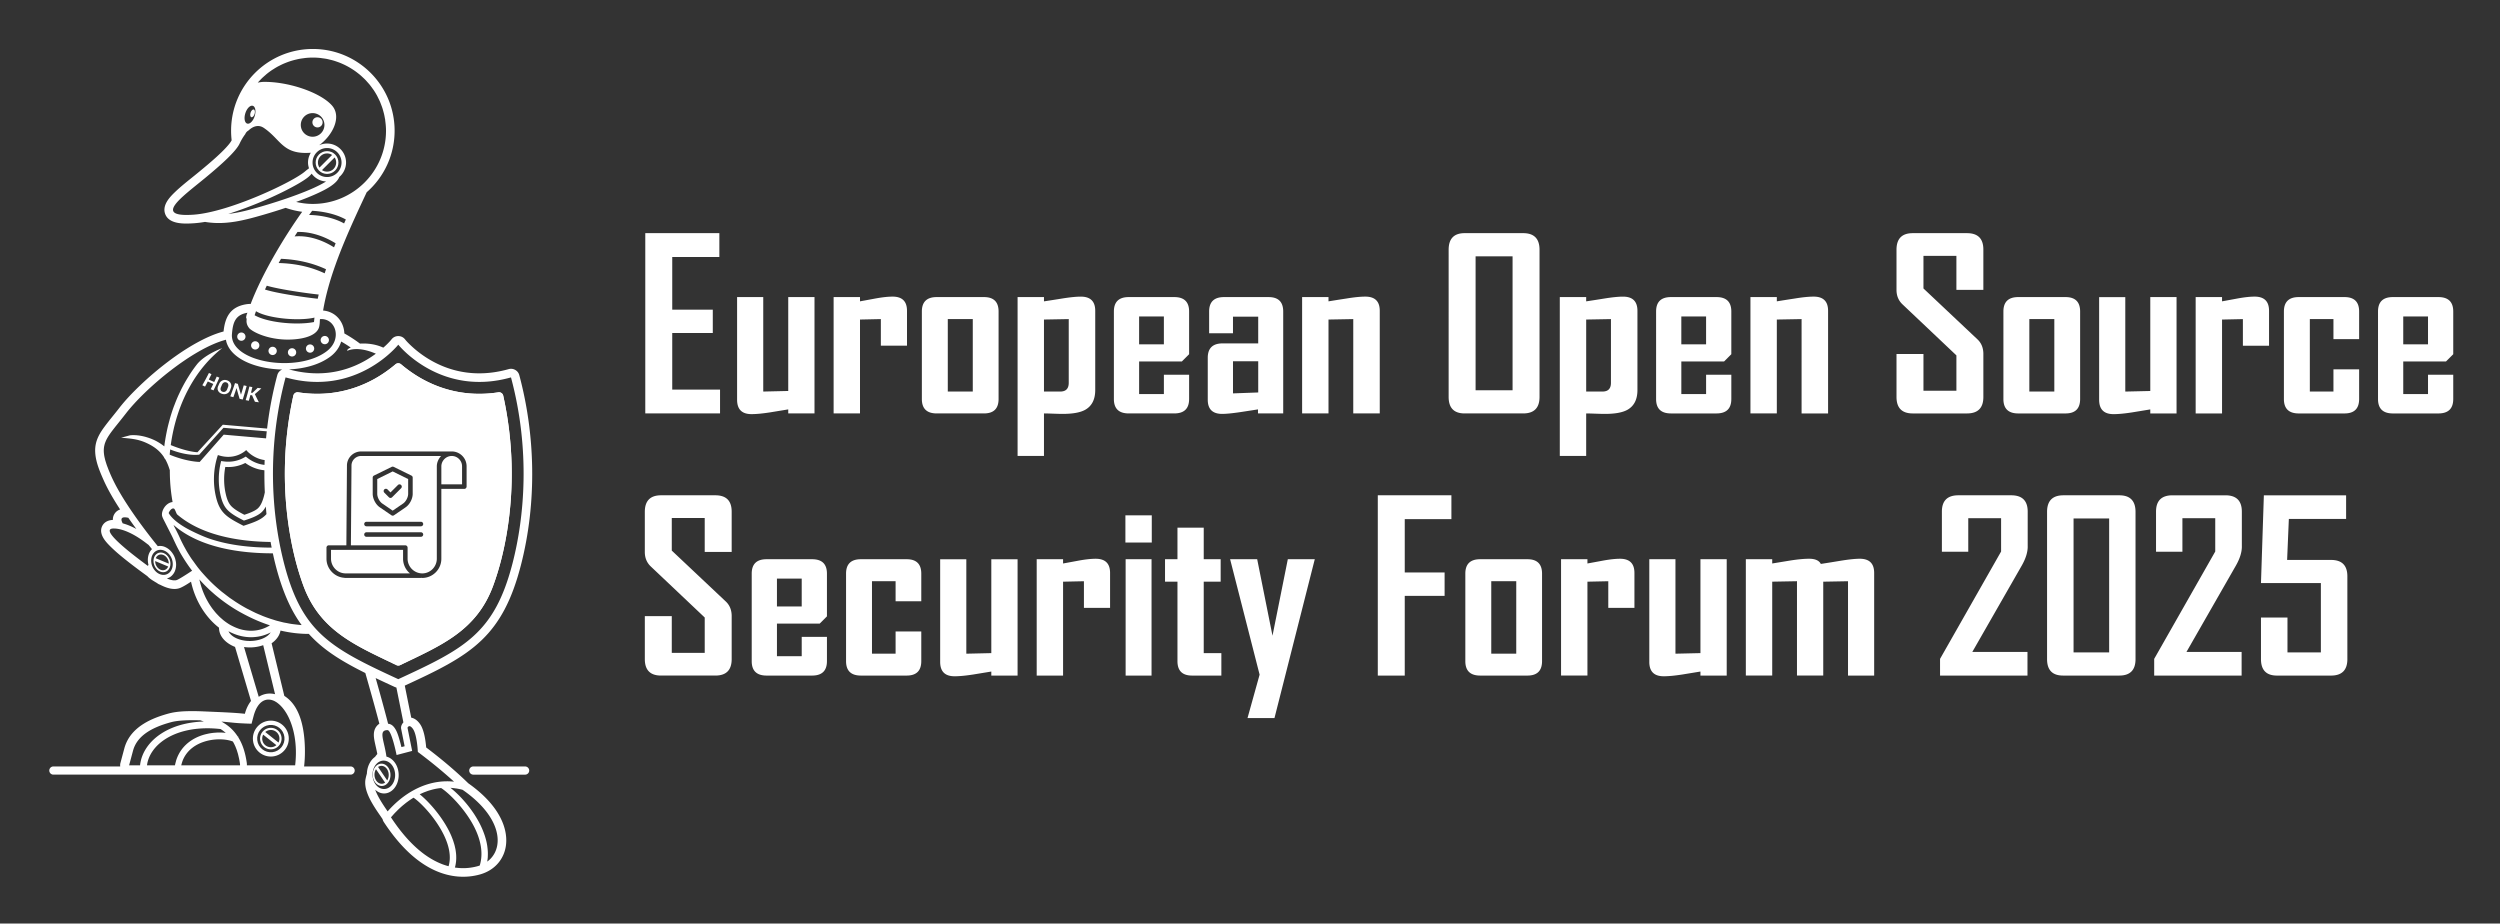
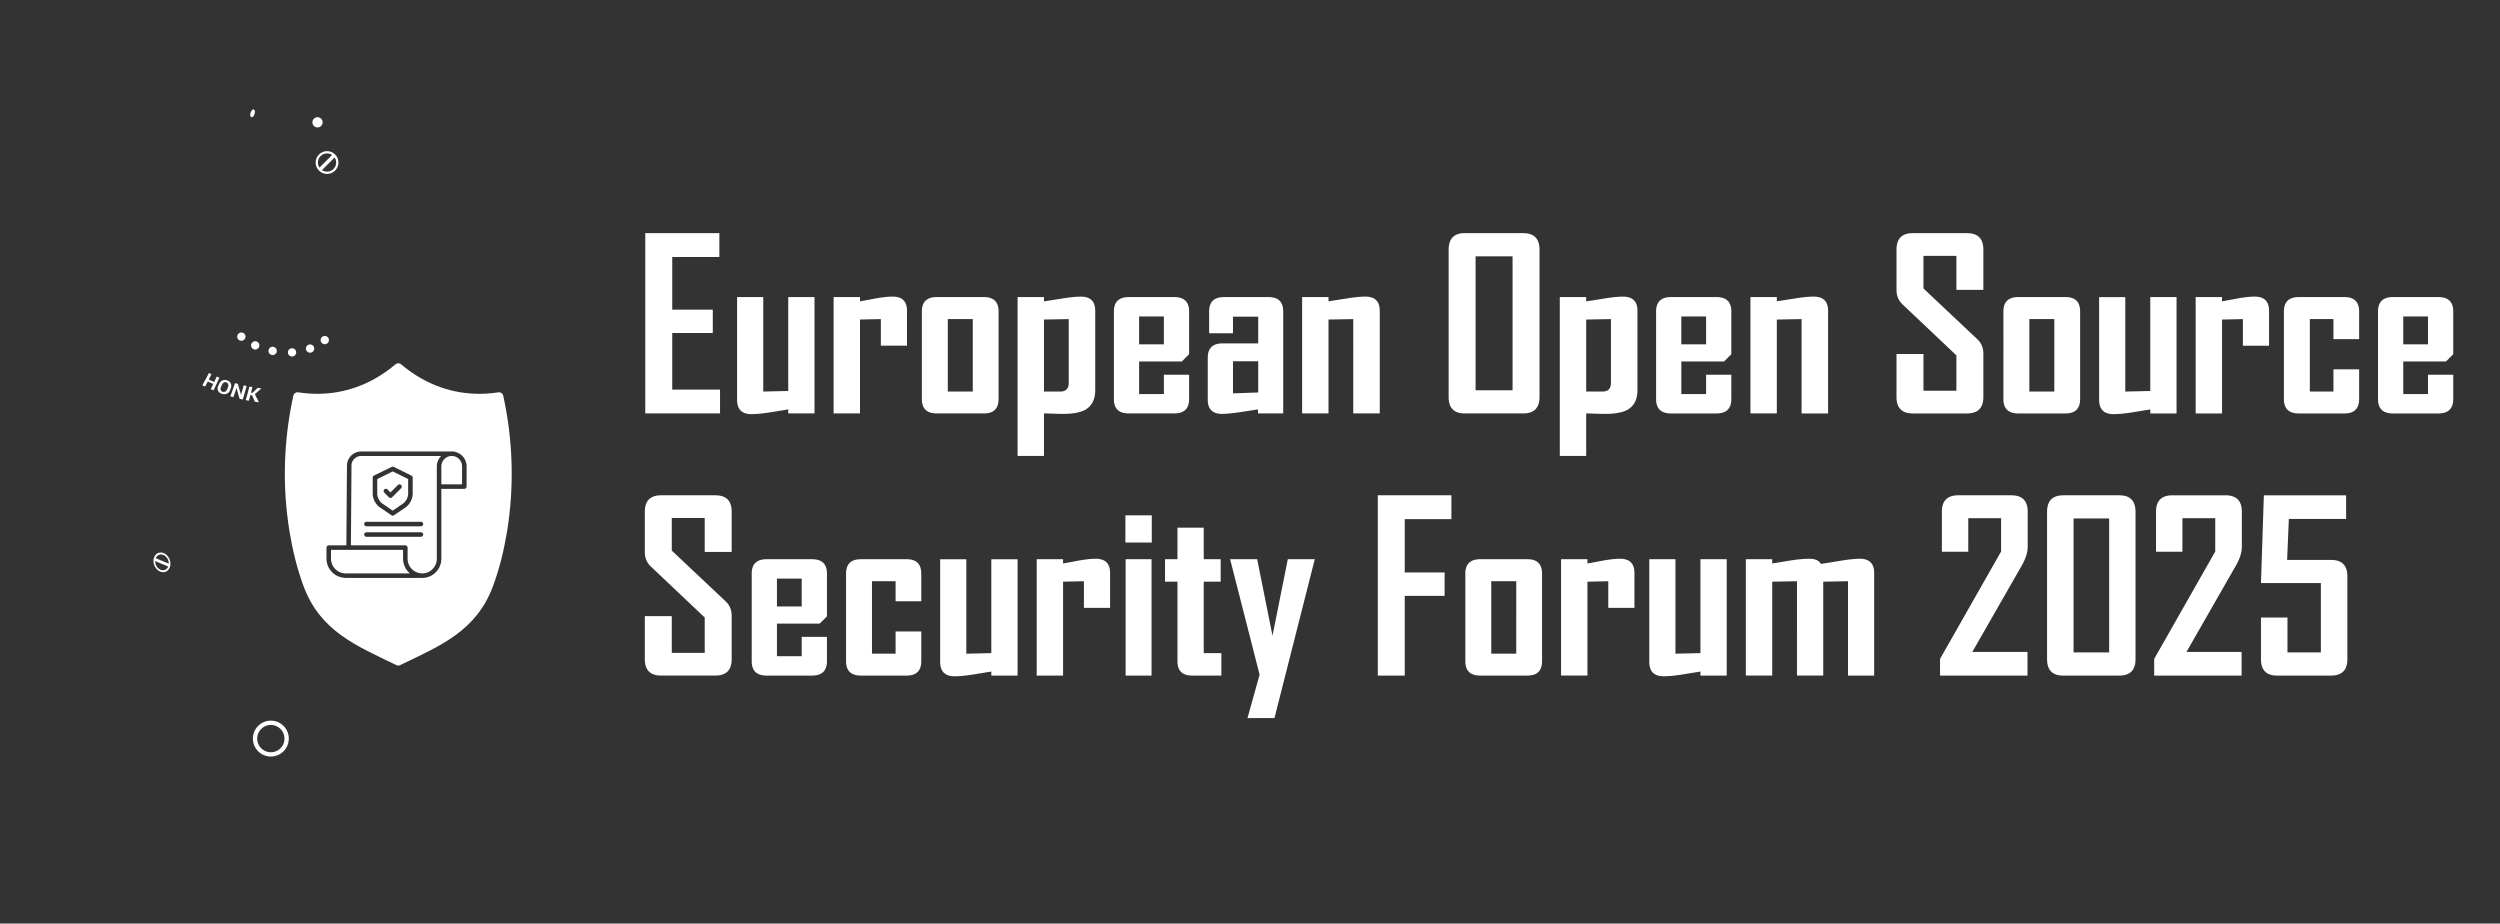
<svg xmlns="http://www.w3.org/2000/svg" role="img" viewBox="-7.48 45.52 414.70 153.20">
  <rect x="-7.48" y="45.52" width="414.70" height="153.20" fill="#333333" stroke="none" />
  <title>openssf_ossf_eu25_white.svg</title>
  <g fill="#fff">
-     <path d="M78.661 107.754c-.101-.379-.331-.676-.672-.87-.085-.048-.172-.087-.261-.117-.267-.089-.549-.095-.831-.016-3.806 1.073-7.601.936-11.156-.585-.508-.217-1.011-.463-1.508-.737-1.22-.673-2.366-1.496-3.39-2.44-.396-.365-.803-.757-1.139-1.18-.208-.262-.481-.434-.793-.504-.104-.023-.212-.035-.324-.035-.446 0-.839.19-1.116.539-.335.422-.742.815-1.139 1.18-.075.069-.155.133-.232.201-1.17-.554-2.582-.753-3.865-.67-.825-.62-1.691-1.186-2.594-1.688-.043-1.047-.461-2.057-1.227-2.787-.632-.601-1.441-.946-2.298-1.011.422-2.519 1.142-5.002 1.99-7.407.95-2.694 2.076-5.329 3.254-7.93.65-1.435 1.319-2.862 1.99-4.288 2.946-2.582 4.628-6.28 4.628-10.203 0-7.49-6.072-13.562-13.562-13.562s-13.562 6.072-13.562 13.562a13.691 13.691 0 0 0 .092 1.585c-.212.413-.616.869-.922 1.202-.502.545-1.046 1.062-1.594 1.561-.93.847-1.893 1.65-2.863 2.449-.253.208-.507.415-.762.621-1.131.917-2.287 1.814-3.333 2.83-.725.704-1.581 1.633-1.67 2.687-.024.278.008.552.097.816.611 1.821 3.252 1.701 4.785 1.598.62-.042 1.237-.122 1.849-.227a7.098 7.098 0 0 0 .207.035c3.287.501 6.326-.305 9.458-1.212 1.242-.359 2.477-.743 3.704-1.154.889.314 1.809.533 2.743.655-1.58 2.221-3.061 4.535-4.425 6.892-.835 1.443-1.63 2.912-2.365 4.408-.64 1.304-1.239 2.636-1.757 3.994-.251-.019-.514.007-.751.047-2.626.434-3.492 2.115-3.74 4.513-1.521.401-3.022 1.093-4.392 1.845-1.662.912-3.256 1.984-4.77 3.125-1.642 1.237-3.222 2.58-4.707 4-1.22 1.167-2.435 2.431-3.47 3.767-.789 1.02-1.627 2.001-2.395 3.037-.62.836-1.172 1.711-1.423 2.733-.501 2.046.411 4.242 1.23 6.084.754 1.696 1.714 3.311 2.724 4.867l.043.066c-.377.128-.701.363-.931.724-.201.315-.284.659-.273 1.012-.728.03-1.409.312-1.759.997-.435.852-.061 1.72.469 2.425.266.353.571.671.885.982.988.981 2.082 1.862 3.179 2.718.968.756 1.955 1.486 2.95 2.206.256.292.585.524.912.728.221.138.442.273.668.403l.106.076c.123.087.256.156.4.202 1.02.528 2.338 1.007 3.45.501.588-.267 1.157-.637 1.705-.996.464 2.114 1.404 4.138 2.778 5.813.552.673 1.177 1.29 1.866 1.822v.015c0 1.554 1.309 2.648 2.656 3.17.884 2.989 1.767 5.978 2.651 8.967-.48.614-.807 1.337-1.009 2.087l-.011.04c-1.03-.115-2.076-.176-3.108-.23-1.145-.06-2.291-.102-3.436-.154-.969-.044-1.94-.074-2.91-.05-.889.022-1.807.087-2.679.267l-.004.001-.057.012-.032.007-.046.01-.037.008-.043.01-.043.01-.037.009-.079.02c-.028.007-.056.014-.084.022a19.771 19.771 0 0 0-.143.039 18.72 18.72 0 0 0-.143.04c-.048.013-.096.027-.144.041a22.493 22.493 0 0 0-.143.042 15.776 15.776 0 0 0-.144.043 23.789 23.789 0 0 0-.144.044 29.793 29.793 0 0 0-.144.045 17.75 17.75 0 0 0-.144.047 13.019 13.019 0 0 0-.144.048 25.587 25.587 0 0 0-.144.049 14.71 14.71 0 0 0-.144.05c-.048.017-.096.034-.144.051-.048.017-.096.035-.144.053a13.973 13.973 0 0 0-.143.054 11.508 11.508 0 0 0-.143.056 17.513 17.513 0 0 0-.143.057c-.047.019-.095.039-.142.059a14.167 14.167 0 0 0-.142.06 17.687 17.687 0 0 0-.141.062 13.174 13.174 0 0 0-.14.063 11.094 11.094 0 0 0-.14.065 12.649 12.649 0 0 0-.277.135 12.458 12.458 0 0 0-.273.141c-.045.024-.09.048-.135.073s-.09.05-.134.075a13.248 13.248 0 0 0-.133.077 12.405 12.405 0 0 0-.131.079 10.298 10.298 0 0 0-.13.081 11.556 11.556 0 0 0-.129.082 10.354 10.354 0 0 0-.128.084 9.413 9.413 0 0 0-.126.086 13.667 13.667 0 0 0-.125.088 9.785 9.785 0 0 0-.123.09 7.781 7.781 0 0 0-.121.093 7.884 7.884 0 0 0-.119.095 8.055 8.055 0 0 0-.118.097 7.096 7.096 0 0 0-.116.099 8.33 8.33 0 0 0-.114.101 7.96 7.96 0 0 0-.112.103 8.523 8.523 0 0 0-.11.106 7.587 7.587 0 0 0-.108.108 7.03 7.03 0 0 0-.105.11 6.044 6.044 0 0 0-.103.112 6.282 6.282 0 0 0-.101.115 6.121 6.121 0 0 0-.098.117 5.982 5.982 0 0 0-.096.119 6.034 6.034 0 0 0-.093.122 7.309 7.309 0 0 0-.091.124 8.512 8.512 0 0 0-.088.127 6.643 6.643 0 0 0-.085.13 7.247 7.247 0 0 0-.082.132c-.027.045-.053.089-.079.135a6.224 6.224 0 0 0-.149.277 6.244 6.244 0 0 0-.199.435 6.343 6.343 0 0 0-.06.15 6.593 6.593 0 0 0-.056.153 6.522 6.522 0 0 0-.053.155 5.902 5.902 0 0 0-.049.158 5.811 5.811 0 0 0-.045.161c-.217.808-.432 1.617-.65 2.425-.053.195-.058.388-.035.577H1.375c-.373 0-.679.305-.679.678 0 .373.305.679.679.679h49.303c.373 0 .679-.305.679-.679 0-.373-.305-.678-.679-.678h-7.717l.003-.013c.12-1.019.155-2.061.129-3.086-.027-1.071-.122-2.163-.321-3.217-.348-1.85-1.068-3.798-2.575-5.017-.165-.133-.337-.258-.515-.373l-2.11-8.723c.733-.511 1.321-1.234 1.476-2.112 1.51.353 3.058.552 4.61.552l.088-0.0.002.002c.31.345.633.676.966.997.02.02.04.039.06.059.328.313.667.615 1.017.908l.06.05c.349.29.708.572 1.08.846.014.01.028.02.042.03.33.242.671.479 1.021.711.062.041.123.084.186.125.305.2.62.396.94.591.158.096.318.192.477.286.178.105.36.209.543.312.316.18.634.356.954.528.132.071.265.143.399.214.209.111.419.221.629.329.214.11.434.221.653.331.114.057.228.117.343.174.38 1.323.755 2.648 1.125 3.975.411 1.475.816 2.953 1.204 4.434a1.954 1.954 0 0 0-.435.391c-.648.785-.512 1.784-.318 2.704.136.642.294 1.279.415 1.924a7.848 7.848 0 0 0-.378.48c-.846.612-1.288 1.657-1.347 2.679a3.452 3.452 0 0 0-.004.096 10.208 10.208 0 0 0-.214.847c-.344 1.655.738 3.549 1.597 4.9.39.612.813 1.203 1.219 1.804.038.172.107.334.204.482 2.152 3.282 5.032 6.549 8.705 8.129 2.306.992 4.822 1.246 7.251.566 1.315-.368 2.481-1.111 3.285-2.226.525-.728.858-1.553.997-2.439.203-1.287-.012-2.615-.48-3.822-1.06-2.731-3.382-4.977-5.741-6.633-2.189-2.135-4.553-4.099-6.988-5.946-.099-1.17-.349-2.875-.973-3.813-.354-.533-.869-1.015-1.507-1.128l-1.069-5.315c.027-.012.053-.025.08-.038 1.219-.564 2.372-1.101 3.46-1.628.048-.023.098-.045.146-.069.081-.039.16-.081.241-.12.436-.213.865-.426 1.28-.638.151-.077.3-.155.45-.233.436-.227.862-.454 1.275-.683.069-.038.14-.073.208-.112.067-.037.131-.079.198-.117.382-.216.754-.435 1.116-.656.113-.069.225-.139.337-.209.393-.247.775-.498 1.146-.755a26.127 26.127 0 0 0 .247-.174c.397-.282.781-.572 1.153-.87.063-.05.126-.101.188-.152a20.882 20.882 0 0 0 1.134-1.002c.028-.027.059-.05.087-.077.017-.016.031-.034.048-.05.346-.335.679-.684 1.002-1.047.028-.032.057-.062.085-.094.32-.365.628-.746.925-1.143.022-.03.045-.059.067-.089.281-.38.553-.778.815-1.191.032-.051.065-.102.097-.153.242-.39.477-.795.703-1.217.017-.032.037-.061.054-.093.019-.035.033-.073.052-.108.257-.49.504-1.003.741-1.541a27.443 27.443 0 0 0 .113-.26c.21-.49.412-1.0.607-1.532a33.185 33.185 0 0 0 .127-.354c.175-.494.345-1.006.508-1.538.039-.128.076-.256.114-.385.151-.509.298-1.031.439-1.576.006-.023.013-.045.019-.068.67-2.605 1.154-5.257 1.463-7.929.311-2.69.444-5.4.405-8.107-.074-5.218-.784-10.451-2.135-15.493l0.0 0zm-17.826 58.45c.068.072.14.162.218.279.652.98.781 3.769.781 3.769.141.105.299.225.468.353.049.037.101.077.151.115.128.098.261.199.401.308.067.051.133.103.202.156.146.114.299.232.456.356.064.05.125.098.191.15a86.148 86.148 0 0 1 1.442 1.164c.073.06.147.122.221.184.184.153.37.309.56.47.089.075.177.15.266.227.188.161.378.325.569.492.084.073.167.145.251.219.271.239.544.482.817.731l.002.002.008.007c-.026-.003-.053-.008-.079-.011a10.68 10.68 0 0 0-1.149-.053c-3.789.027-7.222 2.068-9.79 4.993-.77-1.126-1.652-2.443-2.063-3.598.357.332.784.556 1.256.609 1.355.151 2.534-1.105 2.633-2.806.092-1.592-.798-2.994-2.022-3.293-.378-2.713-1.382-4.393.18-4.393.68 0 1.501 4.128 1.501 4.128l2.583-.679-.771-3.845s.108-.273.341-.261l-.001-.003.008.002c.006 0.0.013.003.019.004.039.005.081.021.127.044.011.006.022.01.033.018.008.005.016.007.024.013.032.022.068.06.103.092.022.02.041.033.064.057v0zm1.304 11.069c.107-.052.216-.096.324-.145.101-.045.2-.093.302-.135.151-.063.303-.118.456-.174.095-.035.19-.073.286-.105.181-.06.365-.112.548-.163.07-.019.139-.043.21-.061.252-.064.506-.118.763-.163l.001.001c.22-.038.443-.064.666-.087 1.396.885 4.076 3.623 5.523 6.521 1.004 2.009 1.527 4.246.88 6.329-.112.04-.226.078-.343.11-.16.045-.327.085-.498.122l-0.0.002c-.011.002-.024.004-.035.006-.212.045-.432.084-.66.115-.023.003-.045.007-.068.01a8.959 8.959 0 0 1-.75.065l-.026.002c-.266.011-.541.01-.823-.004-.015-.001-.029-.002-.044-.003-.27-.015-.547-.042-.83-.083-.012-.002-.022-.002-.034-.003l.001-.002-.013-.002c.033-.116.067-.232.092-.349.023-.107.041-.216.058-.324.022-.142.041-.284.053-.427a6.414 6.414 0 0 0 .019-.331 6.722 6.722 0 0 0 0-.431c-.004-.111-.008-.222-.017-.334-.011-.145-.029-.291-.048-.437-.015-.11-.029-.22-.049-.33-.026-.149-.06-.298-.094-.447-.025-.107-.047-.214-.076-.32-.042-.155-.091-.31-.14-.464-.032-.099-.06-.199-.095-.298-.06-.171-.127-.34-.195-.509-.033-.082-.062-.164-.097-.246-.106-.249-.22-.497-.342-.742-.154-.309-.322-.614-.497-.914-.027-.046-.052-.092-.079-.137-.168-.284-.345-.561-.526-.833a19.781 19.781 0 0 0-.105-.156c-.184-.27-.372-.533-.563-.788-.027-.037-.055-.072-.083-.108-.192-.252-.386-.497-.58-.731-.013-.015-.026-.032-.039-.047-.2-.24-.399-.466-.596-.683-.034-.037-.068-.075-.101-.112-.189-.206-.375-.4-.556-.582-.034-.034-.068-.067-.102-.101-.182-.18-.359-.349-.527-.501-.019-.017-.036-.031-.054-.048-.163-.146-.318-.278-.462-.395l-.031-.026.001-0-.005-.004 0-0zm5.101-1.071c.041.002.083.011.124.014.246.017.494.047.742.084.062.009.123.01.186.021l.005.005c.317.053.635.119.955.205 6.232 4.312 6.92 9.142 4.597 11.48l-.001.002-.007.006c-.137.137-.286.262-.443.381-.017.013-.031.028-.048.041l.001-.005-.008.006c.041-.245.074-.49.091-.736.004-.066.003-.132.006-.198.009-.214.011-.428.003-.641-.003-.09-.008-.18-.015-.27-.014-.203-.035-.406-.063-.609-.01-.077-.018-.153-.031-.23-.044-.273-.098-.545-.165-.815-.011-.045-.026-.089-.037-.134a11.401 11.401 0 0 0-.2-.681c-.028-.086-.059-.171-.089-.257a12.898 12.898 0 0 0-.217-.572c-.032-.08-.064-.16-.098-.24-.111-.26-.228-.517-.354-.77-.148-.296-.308-.585-.473-.87-.037-.064-.074-.127-.111-.19-.165-.276-.335-.547-.512-.811-.025-.038-.052-.074-.077-.111-.163-.239-.331-.472-.501-.7-.038-.05-.075-.101-.113-.151a20.41 20.41 0 0 0-.568-.711c-.039-.047-.078-.092-.118-.138-.175-.205-.35-.403-.525-.593-.028-.03-.055-.061-.083-.091-.193-.207-.385-.402-.574-.588a16.492 16.492 0 0 0-.129-.124c-.187-.18-.373-.354-.552-.511l-.009-.008c-.182-.16-.357-.302-.528-.436l-.056-.043.003 0-.011-.009v-0zm-6.128 1.637c1.095.714 3.546 3.195 4.977 6.071.872 1.755 1.339 3.637.842 5.3-.233-.062-.47-.134-.709-.216l-0.0.003c-.044-.015-.089-.034-.134-.05-.092-.033-.185-.067-.278-.103-.071-.028-.142-.057-.213-.086a11.332 11.332 0 0 1-.281-.121 11.819 11.819 0 0 1-.216-.099c-.095-.045-.191-.092-.287-.14-.072-.036-.144-.073-.217-.111-.098-.052-.197-.107-.296-.163-.071-.04-.142-.079-.214-.121-.106-.062-.212-.129-.319-.196-.065-.041-.13-.08-.196-.122-.13-.085-.262-.175-.393-.267-.043-.03-.085-.057-.127-.087a15.567 15.567 0 0 1-.524-.391c-.049-.038-.098-.08-.147-.119-.128-.102-.255-.205-.384-.313-.067-.057-.135-.118-.203-.177-.111-.097-.222-.194-.333-.296-.073-.067-.147-.138-.221-.208-.106-.101-.213-.202-.32-.308-.077-.076-.154-.155-.231-.233-.104-.107-.209-.215-.314-.326a22.143 22.143 0 0 1-.237-.256c-.104-.115-.209-.232-.313-.352-.079-.09-.158-.181-.237-.274-.106-.125-.212-.254-.319-.384-.078-.095-.155-.189-.233-.287-.111-.14-.222-.285-.333-.43-.073-.096-.146-.19-.219-.288-.124-.166-.247-.34-.371-.513-.061-.085-.122-.167-.182-.255-.185-.265-.37-.537-.555-.82l.062-.073c.068-.08.141-.156.211-.235.115-.131.23-.263.349-.389.087-.093.178-.182.268-.273.116-.119.232-.238.351-.353.094-.091.192-.177.288-.265.119-.109.238-.219.361-.323.1-.086.204-.168.306-.251.122-.099.244-.199.369-.294.033-.025.064-.052.097-.077l.004.004c.348-.26.705-.505 1.072-.728l0.0 0zm-4.784-6.137c1.032.115 1.807 1.259 1.732 2.554-.075 1.295-.973 2.251-2.005 2.136-1.032-.115-1.807-1.259-1.732-2.554.075-1.295.973-2.251 2.005-2.136zm2.74-5.253l.573 2.857-.532.14c-.09-.374-.188-.746-.292-1.111-.102-.357-.232-.828-.418-1.281-.035-.086-.073-.171-.112-.254-.007-.015-.016-.03-.023-.046-.033-.067-.067-.133-.103-.198-.015-.027-.031-.053-.047-.079-.031-.052-.063-.103-.096-.152a2.748 2.748 0 0 0-.056-.08c-.035-.048-.071-.093-.108-.137-.019-.022-.037-.045-.057-.067-.048-.052-.098-.1-.15-.145-.011-.009-.02-.02-.031-.029-.063-.052-.13-.097-.199-.137-.02-.011-.041-.019-.061-.029-.052-.026-.105-.05-.161-.069-.027-.009-.055-.016-.083-.023-.053-.014-.107-.024-.163-.03-.017-.002-.034-.003-.051-.005-.063-.244-.127-.494-.196-.758-.011-.043-.024-.091-.036-.135a236.784 236.784 0 0 0-.203-.771c-.027-.102-.056-.21-.084-.315a234.195 234.195 0 0 0-.18-.67 199.591 199.591 0 0 0-.103-.38 378.201 378.201 0 0 0-.192-.704c-.037-.134-.072-.265-.11-.403a379.453 379.453 0 0 0-.254-.921c-.029-.104-.057-.205-.086-.311a415.932 415.932 0 0 0-.325-1.159c-.042-.149-.086-.305-.129-.457a551.965 551.965 0 0 0-.168-.593l.044.021c.399.19.806.382 1.222.576.612.286 1.241.578 1.892.878.093.043.188.074.283.097l1.163 5.783c-.136.145-.245.315-.317.498-.078.199-.094.389-.052.599zm-44.48 3.596c.65-2.427 3.015-3.845 6.341-4.736 1.136-.304 2.934-.361 4.81-.305a46.281 46.281 0 0 1 .591.2c-2.848.091-5.212.826-6.975 1.95-2.093 1.335-3.349 3.217-3.593 5.228-.003.028-.004.062-.007.09h-1.818l.65-2.427-0.0 0zm9.648 2.427h-1.651c.109-.447.247-.866.436-1.232.726-1.402 2-2.248 3.367-2.689 1.4-.452 2.889-.481 4.002-.251.286.059.538.136.759.225.14.235.269.489.389.761l.005.001c.04.09.075.191.112.286.038.096.078.189.114.29.047.131.088.273.131.412.03.098.062.191.091.294.045.164.084.341.124.517.02.089.043.173.062.265.056.274.106.561.15.863.013.089.016.176.011.26h-8.103v-0zm5.724-5.383c-.026-.003-.053-.005-.08-.008-.25-.027-.508-.046-.776-.051-.019-0-.037-.002-.056-.002-.277-.003-.564.009-.853.032-.055.004-.11.008-.166.013-.285.027-.573.068-.862.123-.052.01-.104.022-.155.033-.303.063-.606.137-.905.234-.797.257-1.569.637-2.251 1.164s-1.275 1.2-1.712 2.045l-.004.009c-.144.28-.268.58-.375.897-.035.104-.058.22-.088.328-.052.183-.099.371-.138.567h-4.638c.216-1.659 1.285-3.227 3.065-4.363 1.853-1.182 4.465-1.894 7.682-1.77.465.018.957.058 1.467.116.22.139.429.291.63.453l.009 0a6.323 6.323 0 0 1 .212.179l-.009-.001.004.003v-0zm11.519 5.383h-8.006c.004-.141.002-.283-.019-.423-.222-1.533-.633-2.989-1.417-4.241l.032-.061c-.036-.023-.079-.044-.117-.066-.406-.62-.899-1.193-1.525-1.691-.173-.138-.352-.265-.535-.387-.061-.04-.124-.077-.185-.116-.125-.079-.251-.157-.38-.23-.027-.015-.054-.029-.081-.044l.01.001-0-0.0.019.002c.309.026.605.053.892.081a94.074 94.074 0 0 1 .176.017c.276.027.545.054.792.08 1.278.135 3.111.176 3.111.176l.348-1.299c.095-.356.208-.67.331-.952.011-.025.02-.053.031-.078l.001-.002c.063-.138.13-.264.199-.384.022-.038.044-.071.067-.107.049-.08.1-.157.152-.228.027-.037.054-.072.081-.106a2.9 2.9 0 0 1 .159-.183c.027-.029.054-.059.082-.086.013-.013.025-.028.038-.04.028-.026.057-.043.085-.067.058-.049.116-.097.176-.138.042-.029.084-.054.127-.079.06-.035.12-.067.181-.095a1.83 1.83 0 0 1 .134-.054c.062-.022.125-.041.188-.056.045-.011.091-.021.137-.029.065-.01.131-.015.198-.018.045-.002.09-.006.136-.004.071.002.142.011.213.021.042.006.084.008.126.017.084.017.168.042.253.069.03.01.06.015.09.026.114.042.229.093.343.154.026.014.052.033.078.047.088.05.176.102.263.163.008.006.016.009.024.015.025.018.049.041.074.06.091.067.181.139.27.218.041.036.082.075.123.113.083.078.165.162.246.25.038.041.076.081.114.125.096.111.191.23.284.354.019.025.039.048.057.074.11.152.218.314.322.484.007.012.015.022.023.034a8.541 8.541 0 0 1 .217.38c1.039 1.931 1.672 4.825 1.262 8.303h-0zm-6.042-11.374c-.141-.475-.299-1.011-.475-1.606-.494-1.669-1.134-3.837-1.965-6.647l.004.001c.313.044.636.068.968.068.799 0 1.55-.136 2.211-.374l1.967 8.132c-.656-.161-1.302-.138-1.9.053-.087.028-.173.058-.257.093-.068.028-.135.059-.202.091-.083.04-.164.084-.244.131-.036.021-.07.044-.105.066l-.002-.008h-0zm-1.468-9.253c-1.704 0-3.125-.687-3.551-1.616.876.47 1.822.804 2.827.931.308.039.618.059.928.059 1.054 0 2.08-.229 3.03-.686.076-.036.146-.081.22-.12-.521.834-1.864 1.432-3.454 1.432zM21.584 141.789c-.041.004-.086-.002-.129-.002-.081 0-.161.001-.247-.01-.054-.007-.11-.021-.166-.032-.08-.016-.16-.032-.244-.056-.06-.017-.121-.039-.182-.059-.052-.018-.103-.031-.156-.051-.041-.015-.082-.033-.123-.05-.023-.01-.046-.019-.07-.028-.021-.009-.041-.016-.062-.025l.004-.001-.004-.002.015-.002c.018-.005.035-.013.052-.019.131-.04.26-.09.384-.161.122-.07.232-.156.334-.25.029-.027.057-.055.084-.084a2.06 2.06 0 0 0 .206-.248c.02-.028.042-.055.061-.085.075-.117.14-.242.194-.374.011-.026.018-.054.027-.08.041-.111.075-.226.101-.345.009-.042.018-.085.025-.128.022-.126.036-.255.041-.386.001-.024.005-.047.005-.071.002-.149-.009-.302-.029-.454-.016-.123-.046-.247-.076-.371-.016-.063-.025-.127-.044-.19-.058-.186-.13-.372-.222-.553-.078-.153-.169-.293-.265-.427-.025-.036-.052-.07-.078-.104-.085-.109-.174-.211-.269-.305-.017-.017-.033-.037-.051-.053-.112-.105-.23-.198-.352-.281-.03-.021-.062-.039-.093-.058-.101-.063-.204-.118-.309-.166-.03-.013-.059-.029-.089-.041-.13-.052-.262-.093-.394-.12-.027-.006-.055-.007-.082-.012-.095-.016-.19-.021-.285-.023-.093-.002-.186.005-.278.017-.041.005-.082.011-.123.019l-.009-.011h-0l-.034-.042a96.567 96.567 0 0 1-.69-.862l-.058-.073-.036-.046a97.896 97.896 0 0 1-.46-.588c-.024-.031-.048-.061-.072-.093a95.78 95.78 0 0 1-.52-.677l-.045-.06c-.188-.248-.381-.503-.577-.768l-0-0c-.189-.255-.383-.519-.577-.787-.018-.024-.035-.047-.053-.072l-.015-.022c-.361-.499-.727-1.017-1.09-1.548l-.014-.02-.013-.02a65.049 65.049 0 0 1-.446-.66c-.035-.052-.069-.104-.103-.156a59.077 59.077 0 0 1-.352-.538c-.037-.057-.073-.113-.11-.17-.145-.226-.289-.453-.43-.681l-.028-.046c-.129-.208-.255-.417-.379-.625a38.094 38.094 0 0 1-.113-.192 39.008 39.008 0 0 1-.315-.545c-.026-.046-.053-.093-.079-.14a32.594 32.594 0 0 1-.361-.662c-.027-.05-.052-.1-.078-.15a26.568 26.568 0 0 1-.266-.523c-.03-.06-.059-.12-.088-.18-.105-.217-.207-.432-.301-.644-.159-.357-.3-.69-.428-1.005-.042-.103-.074-.195-.112-.293-.08-.205-.158-.409-.224-.598-.038-.109-.068-.21-.102-.314-.052-.163-.104-.326-.145-.477-.028-.104-.05-.203-.073-.302-.033-.139-.063-.277-.085-.407-.016-.095-.029-.189-.04-.28-.015-.124-.026-.245-.032-.363-.004-.087-.007-.174-.006-.259.001-.114.008-.225.019-.334.008-.08.015-.16.027-.238.018-.109.043-.217.07-.324.018-.073.035-.147.058-.218.035-.112.081-.223.126-.334.021-.051.035-.103.058-.154l.002.007c.543-1.194 1.676-2.411 3.3-4.508 3.276-4.231 11.123-10.809 16.607-12.242.024.128.039.258.076.384.528 1.77 2.226 2.892 3.854 3.541 1.671.666 3.584.982 5.408 1.017-.051.022-.102.04-.152.068-.341.194-.571.491-.672.87-.778 2.903-1.338 5.87-1.692 8.859l-7.345-.644-4.204 4.569c-.521-.026-2.078-.222-4.43-1.188.928-6.818 4.048-12.585 8.538-16.086-1.78.695-3.371 1.647-4.209 2.714-.376.479-.728.977-1.066 1.486-.108.163-.208.332-.312.497-.225.357-.443.719-.65 1.088-.108.194-.213.389-.317.586-.192.365-.374.735-.549 1.109-.09.192-.182.383-.267.578-.194.441-.373.889-.544 1.341-.049.129-.103.254-.15.384-.211.582-.402 1.172-.575 1.767-.045.154-.081.309-.123.464-.123.447-.238.897-.34 1.349-.048.213-.09.426-.133.64-.082.406-.157.812-.223 1.22-.035.219-.07.438-.101.657-.02.14-.031.281-.049.421-.1-.08-.203-.16-.312-.238-.069-.049-.133-.099-.206-.148-.226-.151-.465-.301-.731-.448-.146-.081-.301-.159-.462-.233-.052-.024-.108-.047-.162-.07-.111-.049-.222-.097-.337-.142-.066-.026-.135-.05-.203-.074-.107-.039-.215-.077-.325-.112-.073-.023-.147-.045-.222-.067a8.993 8.993 0 0 0-.326-.089 8.902 8.902 0 0 0-.23-.055c-.11-.025-.22-.046-.33-.066-.076-.014-.152-.028-.228-.04-.115-.018-.229-.031-.343-.043-.07-.008-.141-.017-.211-.022-.129-.01-.257-.013-.384-.015-.052-.001-.106-.005-.157-.004-.18.002-.357.012-.527.032l-1.469.395c1.556.151 2.702.194 4.163.854 1.392.629 2.288 1.382 2.934 2.361.052.133.126.252.226.353.303.533.543 1.141.754 1.822.002.557.013 1.117.043 1.683.067 1.246.212 2.445.417 3.602-.537.045-1.037.406-1.359.878-.25.367-.432.828-.403 1.278.021.318.262.733.406 1.02.043.085.086.171.13.256l.001.003c.17.337.341.673.512 1.01.074.145.151.296.227.444l.003.007c.078.152.154.303.232.457.137.272.271.544.39.813.068.155.144.306.215.459.231.497.475.987.737 1.466.025.045.047.091.072.136.279.503.579.993.891 1.475.067.103.134.207.202.309.279.417.565.828.867 1.227.038.051.08.099.118.149l-.003.002v0a18.007 18.007 0 0 1-.095.063l-.117.077c-.048.032-.096.063-.144.095a74.181 74.181 0 0 1-.176.115c-.052.034-.104.067-.156.101a46.521 46.521 0 0 1-.162.105 45.282 45.282 0 0 1-.17.108 49.347 49.347 0 0 1-.154.098 31.752 31.752 0 0 1-.166.104 31.384 31.384 0 0 1-.154.096 25.461 25.461 0 0 1-.15.092c-.048.029-.096.059-.142.086a17.97 17.97 0 0 1-.15.088c-.039.023-.079.047-.116.068-.052.03-.098.055-.145.081-.029.016-.06.034-.087.048-.07.037-.134.069-.188.094-.1.045-.21.07-.328.081l-0.0 0zm-10.21-8.601c1.659 0 3.694 1.131 5.277 2.337.16.122.338.256.522.393.184.233.373.461.56.692-.624.606-.84 1.623-.581 2.622-.039.049-.078.098-.11.157-3.259-2.396-8.089-6.202-5.668-6.202v-0zm1.987-1.848c.145.011.295.042.445.07.434.626.879 1.244 1.331 1.857-.727-.395-1.494-.729-2.261-.933-.356-.655-.288-1.054.485-.995zm7.531 6.604c.534 1.045.293 2.278-.538 2.753-.831.476-1.938.014-2.473-1.031-.534-1.045-.293-2.278.538-2.753.831-.476 1.938-.014 2.473 1.031zm5.582-62.84c2.941-2.422 5.186-4.489 5.787-5.754.297-.626.613-1.146.938-1.571l.012-.027c.108-.26.3-.457.528-.584.863-.816 1.759-.96 2.541-.432 2.875 1.941 3.094 4.481 7.797 4.12-.288.476-.464 1.029-.464 1.626 0 .336.066.653.163.956-.284.216-.515.395-.645.508-1.987 1.744-12.617 6.789-18.543 7.189-6.71.452-1.96-2.865 1.885-6.031h0zm10.021-17.079c.079-.068.154-.141.234-.208a12.158 12.158 0 0 1 .869-.65c.082-.056.169-.104.253-.158.224-.145.451-.286.685-.416.12-.067.245-.126.367-.189.207-.106.414-.208.628-.302.135-.06.273-.114.411-.169.21-.084.422-.162.638-.234.143-.048.286-.093.431-.135.223-.065.449-.121.676-.174.142-.033.283-.067.427-.095.251-.048.506-.084.762-.116.125-.016.248-.037.374-.049.384-.037.772-.059 1.166-.059.401 0 .797.022 1.189.06.13.013.257.037.385.053.259.034.517.068.771.118.15.029.297.069.445.104.226.053.452.107.673.173.154.046.305.099.456.151.209.071.416.145.62.227.152.061.3.128.449.195.196.088.389.18.579.279.146.075.289.154.432.235.185.105.365.216.544.331.137.088.273.177.407.27.175.122.344.251.511.382.127.099.254.196.376.3.166.141.325.29.483.439.113.106.228.209.336.32.163.166.316.342.47.517.092.105.188.205.276.313.191.234.369.478.543.726.04.058.086.111.125.169.206.306.397.622.575.947.066.12.121.246.183.368.107.212.215.424.31.643.063.146.116.297.174.446.079.204.158.408.226.617.052.16.095.324.141.487.057.206.113.411.16.621.038.17.069.342.099.515.021.12.052.237.069.359-.003.012-.007.023-.009.035.082.569.138 1.146.138 1.738 0 6.703-5.434 12.137-12.137 12.137-.955 0-1.88-.122-2.772-.33 1.282-.462 2.559-.964 3.775-1.537 1.061-.501 2.9-1.408 3.364-2.557.004-.011.004-.023.008-.033.328-.276.596-.613.79-.999.213-.425.344-.898.344-1.406 0-1.743-1.413-3.157-3.157-3.157-.456 0-.887.101-1.279.275l-.02.003c2.244-1.647 3.785-4.721 2.109-6.6-1.962-2.2-7.405-4.017-11.507-3.897-.126.004-.46.057-.791.112.109-.124.227-.24.34-.36.098-.104.194-.209.296-.309.185-.182.38-.354.577-.524h0zm-.021 35.522a73.854 73.854 0 0 1 .11-.235 56.188 56.188 0 0 1 .191-.401c.643.194 1.608.403 2.684.602 2.058.382 4.487.715 5.926.866a39.229 39.229 0 0 0-.159.697c-1.474-.158-3.868-.488-5.895-.864-1.123-.209-2.143-.436-2.857-.665l0-0zm2.265-4.396a80.999 80.999 0 0 1 .397-.699c1.285.054 2.544.209 3.782.486 1.251.28 2.477.686 3.68 1.242-.075.226-.149.452-.222.679-1.18-.552-2.383-.953-3.611-1.228-1.307-.293-2.647-.443-4.025-.48h0zm2.645-4.411a83.271 83.271 0 0 1 .48-.742c.85-.024 1.751.077 2.672.307 1.204.301 2.447.824 3.659 1.576a96.998 96.998 0 0 0-.268.67c-1.181-.747-2.392-1.263-3.563-1.556-1.043-.261-2.052-.344-2.979-.255zm2.408-3.557a72.869 72.869 0 0 1 .506-.695c.798.038 1.819.158 2.869.415.921.226 1.87.557 2.721 1.029a168.538 168.538 0 0 0-.291.653c-.804-.456-1.713-.775-2.598-.992-1.241-.304-2.424-.408-3.207-.41zm-4.614 17.124c2.007.246 4.139.221 5.508-.104a28.7 28.7 0 0 0-.081.737c-1.473.296-3.561.314-5.513.074-1.685-.206-3.285-.609-4.336-1.197.073-.225.15-.449.229-.673.917.561 2.5.956 4.194 1.164zm5.188-25.826c0-1.328 1.076-2.404 2.404-2.404 1.327 0 2.404 1.076 2.404 2.404s-1.076 2.404-2.404 2.404c-1.328 0-2.404-1.076-2.404-2.404zM33.219 64.302c.258-.814.813-1.363 1.24-1.228.426.135.562.905.304 1.718-.258.813-.813 1.363-1.24 1.228s-.562-.905-.304-1.718zm9.197 1.941c0-1.082.878-1.96 1.96-1.96s1.96.878 1.96 1.96c0 1.083-.878 1.96-1.96 1.96s-1.96-.878-1.96-1.96zm-9.057 13.735c2.571-.962 5.175-2.107 7.594-3.406.816-.438 1.675-.92 2.426-1.464.293-.213.607-.479.837-.785.544.752 1.408 1.248 2.395 1.298-2.216 1.406-7.017 3.064-10.808 4.162-1.798.52-3.589 1.022-5.418 1.22 1.035-.322 2.042-.676 2.974-1.025zm.065 18.618c-.058.537.13 1.013.495 1.427.943.833 3.252 1.727 5.859 1.821 2.091.075 4.902-.32 5.584-1.822.278-.613.168-1.561.26-1.568 2.584-.188 3.746 3.32 1.096 5.331-4.872 3.699-16.097 1.854-15.722-2.843.151-1.885.528-3.204 2.582-3.543 0 0-.188.274-.231.818.064.112.099.242.076.379zm6.026 39.618c-1.853-7.641-2.687-18.415.442-30.091 11.76 3.317 18.696-5.428 18.696-5.428s6.936 8.745 18.696 5.428c3.227 12.045 2.238 23.13.264 30.805-3.008 11.691-7.976 14.182-18.96 19.252-11.411-5.266-16.187-7.794-19.138-19.966zm3.11 10.997c-.067-.004-.135-.016-.202-.021-.247-.019-.495-.05-.744-.079-.256-.03-.511-.058-.769-.098-.25-.039-.5-.091-.752-.14-.188-.037-.374-.062-.562-.105-.09-.02-.18-.047-.27-.068-.131-.031-.262-.066-.393-.1-.153-.04-.306-.073-.459-.117l-.072-.02c-.183-.052-.367-.115-.55-.173-.123-.038-.245-.075-.367-.115-.438-.146-.876-.301-1.313-.475-.019-.008-.038-.017-.058-.025-.089-.036-.177-.078-.267-.115-.301-.125-.603-.25-.903-.388-.069-.032-.136-.07-.205-.103-.239-.113-.475-.236-.712-.358-.188-.096-.377-.182-.564-.283a26.266 26.266 0 0 1-.43-.239l-.018-.011c-.452-.257-.898-.533-1.34-.821-.141-.092-.278-.19-.418-.285-.208-.141-.418-.276-.622-.423-.087-.063-.17-.134-.257-.198-.208-.154-.412-.314-.616-.474-.148-.116-.3-.224-.446-.343-.132-.108-.26-.223-.39-.335-.089-.076-.179-.152-.267-.229-.388-.341-.769-.692-1.139-1.058-.062-.061-.121-.125-.182-.186-.327-.33-.646-.67-.956-1.019-.071-.08-.144-.159-.214-.24-.045-.052-.092-.1-.136-.152a25.207 25.207 0 0 1-.657-.804l-.022-.028c-.043-.055-.08-.114-.123-.169-.171-.223-.331-.454-.495-.683-.14-.195-.288-.383-.422-.583a24.555 24.555 0 0 1-.212-.322c-.009-.014-.017-.028-.026-.042-.012-.019-.024-.039-.036-.058-.137-.214-.273-.43-.404-.649-.143-.239-.276-.485-.41-.73-.039-.071-.081-.141-.119-.212-.017-.032-.036-.063-.053-.095l.013.013c-.263-.495-.513-.999-.741-1.517-.076-.173-.25-.527-.462-.949-.663-1.323-.677-1.076.313-.335 3.983 2.982 9.804 4.06 15.671 4.055.091.415.179.83.279 1.242.46 1.896.97 3.568 1.54 5.066.189.498.385.977.589 1.437.028.064.057.127.086.19.212.469.43.923.657 1.355.011.02.022.04.033.06.232.438.473.858.723 1.262.014.023.028.047.042.07.246.394.502.769.765 1.133.018.025.037.051.055.076l-.004-0.0.009.013h0zM20.71 120.465a31.987 31.987 0 0 1 .041-.386l.004.001 0-.003c.053.021.107.042.159.062.303.116.594.217.871.303a15.162 15.162 0 0 0 .124.038c.272.082.532.152.776.21.037.009.074.017.11.025.241.054.468.099.679.133.03.005.06.009.089.014.207.032.401.057.576.074.024.002.046.004.07.006.171.015.328.025.464.029l.048.001c.133.003.251.003.346.001l.026-.001c.092-.003.168-.008.217-.012l.013-.001c.041-.004.071-.007.072-.007l.162.001 2.247-2.491 1.784-1.978.007 0 5.449.442 1.725.14c-.002.019-.005.037-.007.056-.006.058-.011.115-.018.173-.034.314-.06.628-.089.942l-.007-.001-7.019-.615-3.981 4.523-.022-0-.022-.001-.044-.001-.041-.002c-.022-.001-.043-.002-.07-.003l-.054-.003a7.629 7.629 0 0 1-.095-.007c-.024-.002-.05-.004-.075-.006a9.415 9.415 0 0 1-.115-.01c-.029-.003-.06-.006-.091-.009a11.156 11.156 0 0 1-.135-.015 12.015 12.015 0 0 1-.114-.014 11.61 11.61 0 0 1-.147-.02 14.991 14.991 0 0 1-.131-.019 13.793 13.793 0 0 1-.167-.026 14.402 14.402 0 0 1-.144-.024 15.024 15.024 0 0 1-.187-.034 14.004 14.004 0 0 1-.157-.031c-.066-.013-.134-.028-.204-.043-.057-.012-.113-.024-.171-.037-.071-.016-.145-.034-.219-.052-.061-.015-.12-.029-.183-.045-.079-.02-.16-.042-.242-.064-.062-.017-.123-.033-.187-.051-.088-.025-.179-.053-.27-.08-.061-.018-.121-.035-.183-.055-.1-.031-.204-.066-.307-.1-.058-.019-.113-.037-.172-.057a17.975 17.975 0 0 1-.496-.179l-0-0-.012-.005a17.135 17.135 0 0 1-.524-.207 29.981 29.981 0 0 1 .044-.478h-0zm13.499 10.021c-.378.163-.78.304-1.153.427-.384-.198-.794-.419-1.18-.661-.418-.264-.799-.549-1.062-.851-.227-.261-.397-.568-.531-.896-.141-.346-.24-.711-.321-1.072-.178-.789-.266-1.603-.264-2.417.001-.684.066-1.369.194-2.042.417.032.835.024 1.249-.026.538-.065 1.07-.2 1.589-.412a6.298 6.298 0 0 0 .371-.166 5.986 5.986 0 0 0 .109-.054 7.079 7.079 0 0 0 .118.084c.122.084.244.162.362.234.505.303 1.032.531 1.574.687.364.105.738.169 1.118.209-.012 1.219.009 2.439.067 3.658-.074.364-.161.725-.276 1.076-.101.31-.219.622-.371.904-.144.269-.32.513-.542.708-.261.229-.639.431-1.054.609h0zm2.186-7.85c-.298-.036-.595-.088-.886-.171-.472-.136-.928-.333-1.362-.593-.102-.061-.207-.129-.314-.202a6.442 6.442 0 0 1-.311-.229l-.234-.183-.258.147c-.097.055-.204.111-.317.167-.11.053-.216.101-.316.142-.445.181-.9.297-1.36.353-.478.058-.959.051-1.436-.016l-.403-.056-.091.399c-.195.856-.294 1.74-.295 2.624-.002.881.093 1.76.285 2.612.092.408.204.821.363 1.212.166.409.384.798.683 1.142.328.378.777.717 1.26 1.022.461.29.961.553 1.414.784l.165.085.174-.057c.444-.145.941-.313 1.403-.512.486-.21.943-.458 1.287-.759.313-.274.551-.603.741-.955.009-.017.015-.034.024-.051.036.419.069.838.113 1.256-.825.939-1.99 1.345-3.812 1.944-2.795-1.439-3.963-2.114-4.599-4.934-.399-1.77-.52-4.228.352-6.804 2.898 1.005 4.693-.826 4.693-.826s1.085 1.394 3.063 1.662c-.01.266-.021.533-.027.799v-0zm-14.99 7.273c.172.11.363.831.517.962 3.803 3.25 9.588 4.477 15.483 4.549.058.314.115.628.178.941-3.751-.002-7.441-.457-10.576-1.578-.724-.259-2.395-.98-3.639-1.686-1.414-.803-2.439-1.701-2.869-2.467.139-.417.585-.927.906-.721zm31.538-24.479c-3.925 2.165-8.197 2.536-12.488 1.368 2.387-.104 4.994-.706 6.909-2.16.831-.631 1.462-1.478 1.75-2.464.543.309 1.073.643 1.591 1.002-.393.151-.617.34-.586.538.141-.055.282-.112.432-.151 1.182-.306 2.652-.093 4.315.629-.615.453-1.258.87-1.924 1.238zm-27.35 36.209c.028.032.055.064.084.096.141.156.286.308.43.46.128.135.254.272.385.404.15.152.305.299.458.447.131.127.261.255.395.379.16.147.324.29.487.433.135.118.267.239.404.354.169.142.342.279.514.417 1.119.897 2.309 1.706 3.564 2.413.07.04.144.077.215.116.27.149.541.296.817.435 1.264.657 2.589 1.22 3.954 1.66-.913.566-1.957.89-3.095.896l.004.002-.034 0c-.239 0-.476-.019-.712-.045-.057-.007-.115-.013-.172-.022-.233-.033-.465-.074-.694-.132-.014-.004-.029-.009-.043-.013-.152-.039-.304-.082-.454-.132-.053-.018-.105-.042-.158-.061-.093-.034-.186-.07-.278-.108a7.577 7.577 0 0 1-.436-.194c-.089-.043-.178-.086-.267-.133-.047-.025-.095-.045-.142-.071a8.412 8.412 0 0 1-.38-.224c-.014-.008-.026-.02-.039-.028-.269-.171-.532-.358-.787-.562-.011-.009-.024-.016-.035-.025-.077-.062-.149-.135-.226-.2-.139-.119-.278-.237-.412-.366-.092-.089-.18-.185-.27-.278-.123-.128-.246-.254-.365-.39-.089-.102-.174-.21-.26-.317-.111-.137-.221-.274-.327-.418-.084-.114-.164-.233-.244-.352-.099-.146-.198-.293-.291-.446-.077-.125-.149-.252-.222-.381-.088-.156-.174-.313-.256-.474-.068-.134-.133-.27-.197-.407a12.674 12.674 0 0 1-.219-.499 12.863 12.863 0 0 1-.169-.429c-.064-.173-.124-.348-.181-.525-.048-.148-.094-.296-.137-.446-.051-.181-.097-.364-.141-.548-.023-.099-.054-.194-.075-.293l.012.013-.002-.009z" />
    <path d="M48.107 73.818c.739-.739.739-1.936 0-2.674-.738-.739-1.936-.739-2.674 0-.739.738-.739 1.936 0 2.674s1.936.739 2.674 0zm-2.408-2.408c.52-.52 1.324-.582 1.912-.188l-2.1 2.1c-.394-.589-.333-1.392.187-1.912zm.23 2.329l2.1-2.1c.394.589.332 1.392-.188 1.912-.52.52-1.324.582-1.912.188zm.107-7.928c0-.469-.38-.849-.849-.849-.469 0-.849.38-.849.849 0 .469.38.849.849.849.469 0 .849-.38.849-.849zm-11.824-.85c.185.059.425-.179.537-.532.112-.352.053-.685-.132-.744-.184-.059-.425.179-.537.532-.112.352-.053.685.132.744zm-2.343 36.38c-.011.38.288.697.668.708.379.011.697-.288.708-.668s-.288-.697-.668-.708c-.38-.011-.697.288-.708.668zm14.547-.095c-.38-.011-.697.288-.708.668-.011.38.288.697.668.708.379.011.697-.288.708-.668.011-.38-.288-.697-.668-.708zm-11.539.879c-.38-.011-.697.288-.708.668-.011.38.288.697.668.708.38.011.697-.288.708-.668.011-.38-.288-.697-.668-.708zm9.058 1.901c.38.011.697-.288.708-.668.011-.379-.288-.697-.668-.708-.38-.011-.697.288-.708.668-.011.38.288.697.668.708zm-6.211.39c.38.011.697-.288.708-.668.011-.38-.288-.697-.668-.708-.38-.011-.697.288-.708.668s.288.697.668.708zm3.222.242c.38.011.697-.288.708-.668.011-.38-.288-.697-.668-.708-.38-.011-.697.288-.708.668-.011.38.288.697.668.708zm-22.935 33.573c-.165.846.317 1.789 1.076 2.105.76.317 1.51-.112 1.675-.958.165-.846-.317-1.789-1.076-2.105-.76-.317-1.51.112-1.675.958zm1.136 1.8c-.535-.223-.897-.834-.887-1.438l2.16.901c-.21.521-.738.761-1.273.537zm1.367-1.015l-2.16-.901c.21-.521.738-.761 1.273-.538.535.223.897.833.887 1.438zm16.597 26.062c-1.634.185-2.809 1.661-2.623 3.295.185 1.634 1.661 2.809 3.295 2.624 1.634-.185 2.809-1.661 2.624-3.295-.185-1.634-1.661-2.809-3.295-2.624zm.591 5.213c-1.244.141-2.368-.753-2.509-1.998-.141-1.244.753-2.368 1.998-2.509 1.244-.141 2.368.753 2.509 1.998.141 1.244-.753 2.368-1.998 2.509z" />
-     <path d="M38.557 166.642c-.771-.614-1.893-.486-2.507.284-.614.771-.486 1.894.284 2.507.771.614 1.893.486 2.507-.284.614-.771.486-1.894-.284-2.507zm-2.001 2.514c-.543-.432-.686-1.179-.379-1.773l2.192 1.745c-.51.432-1.27.46-1.813.028zm2.159-.463l-2.192-1.745c.51-.432 1.27-.46 1.813-.028.543.432.686 1.179.379 1.773l-0-0zm15.99 6.543c.532.785 1.463.889 2.079.232.616-.656.684-1.825.152-2.609-.532-.785-1.463-.888-2.079-.232-.616.656-.684 1.825-.152 2.609zm.222-.237c-.375-.552-.377-1.342-.037-1.882l1.513 2.231c-.48.334-1.101.203-1.476-.349zm1.786-1.904c.375.552.377 1.342.037 1.882l-1.513-2.231c.48-.334 1.101-.204 1.476.349zm2.186-17.245c6.714-3.249 12.648-5.63 15.424-13.163 1.049-2.847 1.778-5.833 2.277-8.823 1.252-7.507 1.037-15.285-.607-22.715-.081-.368-.433-.608-.805-.55-4.383.685-8.702-.047-12.595-2.194-1.245-.687-2.459-1.533-3.543-2.454-.268-.228-.655-.228-.923 0-1.084.921-2.298 1.767-3.543 2.454-3.893 2.147-8.212 2.879-12.595 2.194-.372-.058-.724.182-.806.55-1.644 7.43-1.859 15.208-.607 22.715.499 2.99 1.228 5.976 2.277 8.823 2.776 7.534 8.71 9.914 15.425 13.163.203.098.418.098.621 0zm-1.491-1.209l-.137-.066c-.151-.072-.301-.144-.45-.216-.047-.022-.092-.045-.139-.067-.312-.15-.622-.3-.928-.449-.127-.062-.258-.124-.384-.186-.034-.017-.066-.034-.1-.051-.623-.305-1.232-.613-1.825-.924-.055-.029-.115-.057-.17-.086-.12-.063-.235-.129-.354-.193-.142-.077-.285-.154-.426-.232-.061-.034-.124-.067-.185-.101a36.796 36.796 0 0 1-.364-.207c-.103-.059-.203-.12-.305-.179-.048-.028-.097-.057-.145-.085-.044-.026-.088-.051-.132-.078-.077-.046-.149-.097-.225-.144-.3-.184-.595-.373-.884-.566-.131-.088-.26-.178-.389-.268-.267-.186-.528-.379-.785-.576-.081-.062-.167-.118-.246-.181a6.895 6.895 0 0 1-.058-.047c-.032-.025-.06-.053-.092-.078-.192-.155-.378-.319-.563-.481-.104-.091-.213-.176-.315-.269l-.05-.046-.031-.029c-.009-.008-.016-.017-.025-.025-.08-.075-.156-.157-.235-.233-.195-.19-.39-.38-.576-.581-.098-.105-.191-.218-.286-.326-.129-.147-.262-.288-.387-.441-.035-.043-.068-.089-.103-.133-.056-.07-.11-.142-.165-.213a15.513 15.513 0 0 1-.527-.727c-.047-.07-.096-.137-.143-.208a15.935 15.935 0 0 1-.587-.963c-.039-.069-.075-.142-.114-.213-.089-.164-.179-.325-.264-.495-.059-.118-.113-.244-.17-.365-.049-.103-.097-.206-.145-.311-.168-.375-.329-.759-.479-1.164-.231-.628-.442-1.266-.643-1.909-.04-.129-.081-.257-.121-.386-.189-.624-.365-1.252-.528-1.885-.03-.115-.057-.231-.086-.346-.065-.259-.132-.518-.192-.778-.073-.315-.143-.631-.211-.946-.013-.061-.025-.122-.037-.183-.01-.049-.02-.097-.03-.146-.039-.189-.079-.378-.116-.567a57.038 57.038 0 0 1-.195-1.054 57.894 57.894 0 0 1-.084-.493c-.139-.832-.253-1.668-.355-2.506-.02-.162-.041-.324-.059-.486-.092-.81-.168-1.622-.226-2.435-.011-.154-.019-.309-.029-.463-.019-.303-.042-.606-.057-.91.007.048.015.095.023.143-.021-.406-.042-.812-.054-1.219l-.01-.007c-.003-.111-.002-.223-.005-.334-.004-.186-.005-.372-.008-.558-.011-.721-.009-1.443.007-2.165.003-.143.003-.285.007-.428.024-.819.067-1.637.124-2.454.014-.196.03-.391.046-.587.061-.757.133-1.513.223-2.268.011-.088.018-.176.029-.264.101-.821.225-1.639.36-2.455.033-.196.067-.391.101-.586.146-.824.302-1.646.483-2.462 4.494.702 8.95-.014 13.049-2.275 1.18-.651 2.491-1.541 3.66-2.535 1.169.994 2.48 1.884 3.66 2.535 4.099 2.261 8.555 2.977 13.049 2.275 1.625 7.343 1.836 15.032.6 22.444-.015.093-.031.186-.047.279l-.005 0c-.488 2.843-1.194 5.71-2.191 8.415-.132.357-.276.693-.422 1.026.005-.006.012-.011.017-.017-.023.052-.049.099-.072.151-.072.162-.149.315-.225.471-.111.23-.224.459-.342.678-.084.155-.171.305-.258.454-.12.206-.243.41-.369.606a15.47 15.47 0 0 1-.284.425 15.472 15.472 0 0 1-.403.556c-.1.131-.2.262-.302.389-.145.179-.294.351-.445.522-.103.117-.206.235-.312.349-.163.174-.332.341-.502.506-.102.099-.201.201-.305.298-.199.184-.404.361-.611.535-.082.069-.16.142-.243.21a20.363 20.363 0 0 1-.9.694c-.063.046-.129.088-.193.134-.248.176-.498.351-.755.519-.12.078-.244.154-.365.231-.207.131-.415.263-.628.39-.137.082-.278.163-.417.243-.204.118-.409.236-.617.352-.148.082-.298.163-.448.244-.207.112-.416.223-.627.334a63.392 63.392 0 0 1-.466.241 77.384 77.384 0 0 1-.653.33c-.157.078-.314.157-.472.235a135.127 135.127 0 0 1-.703.343c-.158.076-.316.153-.475.23a538.815 538.815 0 0 1-.832.4c-.473.227-.95.455-1.435.69-.398-.193-.791-.381-1.181-.568l-0-0zm22.219 18.02h-8.594c-.373 0-.679.305-.679.678 0 .373.305.679.679.679h8.594c.373 0 .679-.305.679-.679 0-.373-.305-.678-.679-.678z" />
  </g>
  <path d="M27.937 110.275a30.098 30.098 0 0 1-.467-.198c.148-.288.291-.577.431-.867-.307-.133-.61-.271-.909-.414-.149.285-.302.569-.457.852a28.066 28.066 0 0 1-.452-.222c.385-.674.751-1.356 1.097-2.044.139.069.279.138.42.205-.144.298-.292.595-.444.89.296.141.595.278.899.409a48.528 48.528 0 0 0 .416-.906c.144.062.289.123.435.183a44.007 44.007 0 0 1-.97 2.112zm2.742-.024c-.101.268-.281.46-.541.572-.26.113-.546.116-.847.009-.299-.106-.501-.283-.605-.523-.105-.24-.094-.491.024-.75.057-.128.114-.255.17-.383.114-.26.293-.441.535-.549.242-.107.499-.111.777-.014.28.098.48.261.598.494.116.233.133.483.035.751-.048.131-.096.263-.146.394zm-.329-.547c.064-.17.07-.323.021-.462-.05-.139-.152-.235-.308-.289-.155-.055-.297-.043-.426.032-.128.076-.228.198-.299.365-.054.13-.11.259-.166.389-.072.17-.091.325-.046.464.043.14.146.241.308.298.164.058.32.049.455-.028.137-.076.242-.201.308-.374a56.466 56.466 0 0 0 .153-.395zm2.432 2.089a29.85 29.85 0 0 1-.516-.117c-.177-.59-.346-1.181-.505-1.773l-.009-.001a44.367 44.367 0 0 1-.525 1.506 29.692 29.692 0 0 1-.504-.145c.281-.729.542-1.461.783-2.197.156.045.313.089.471.132.161.59.331 1.18.509 1.767l.012.001a44.016 44.016 0 0 0 .452-1.526c.16.037.321.072.483.107-.195.751-.411 1.5-.648 2.246l0.0 0zm1.56-.693a27.896 27.896 0 0 1-.285-.05c-.082.316-.169.631-.258.946a29.892 29.892 0 0 1-.527-.101c.226-.75.432-1.502.616-2.256a26.941 26.941 0 0 0 .493.09 42.245 42.245 0 0 1-.223.927c.074.013.147.026.221.039a26.739 26.739 0 0 0 .877-.829c.204.029.41.055.616.079-.348.324-.708.641-1.079.951.216.454.44.905.671 1.354a29.782 29.782 0 0 1-.658-.088c-.159-.353-.314-.706-.465-1.061l-0-0z" fill="#fff" />
  <g fill="#fff">
    <path d="M55.936 129.046l1.721 1.182 1.728-1.182c.469-.32.84-1.041.84-1.608v-2.45l-2.564-1.269-2.564 1.265v2.454c0 .567.37 1.288.838 1.608zm.334-2.338c.148-.146.386-.145.533.002l.492.496 1.23-1.23c.147-.147.386-.147.532 0.0.147.147.147.386-0.0.533l-1.497 1.498a.377.377 0 0 1-.266.111h-.001a.376.376 0 0 1-.266-.113l-.758-.766c-.146-.148-.145-.386.002-.533zm4.04 13.736a3.186 3.186 0 0 1-.93-2.261v-1.454H47.429v1.46c0 1.339 1.082 2.445 2.421 2.445h10.659c-.068-.094-.135-.127-.198-.191z" />
-     <path d="M75.993 111.149c-.081-.368-.433-.608-.806-.55h-0c-4.383.685-8.702-.047-12.595-2.194-1.245-.687-2.459-1.533-3.543-2.454-.268-.228-.655-.228-.923 0-1.084.921-2.298 1.767-3.543 2.454-3.893 2.147-8.212 2.879-12.595 2.194-.372-.058-.724.182-.806.55-1.643 7.43-1.859 15.208-.607 22.715.499 2.99 1.228 5.976 2.277 8.823 2.776 7.534 8.71 9.914 15.425 13.163.203.098.418.098.621 0 6.714-3.249 12.649-5.63 15.425-13.163 1.049-2.847 1.778-5.833 2.277-8.823 1.252-7.507 1.037-15.285-.607-22.715zm-17.405 44.06c-.412-.199-.819-.395-1.222-.588.187.09.375.18.564.271.181.087.364.175.547.263.037.018.074.036.111.054a318.055 318.055 0 0 1 1.052-.506c.083-.04.163-.078.245-.118-.428.205-.86.412-1.297.624zm11.331-28.99c0 .208-.159.396-.367.396H65.731v11.576c.009 1.756-1.407 3.188-3.163 3.198h-.009c-.065 0-.122-.021-.216-.025v.025H49.687v-.022c-1.647-.076-3.011-1.471-3.011-3.176v-1.821c0-.208.159-.392.367-.392h2.933l.097-13.235c0-1.288 1.061-2.339 2.366-2.339h15.03c1.358.01 2.453 1.115 2.451 2.473v3.342z" />
+     <path d="M75.993 111.149c-.081-.368-.433-.608-.806-.55h-0c-4.383.685-8.702-.047-12.595-2.194-1.245-.687-2.459-1.533-3.543-2.454-.268-.228-.655-.228-.923 0-1.084.921-2.298 1.767-3.543 2.454-3.893 2.147-8.212 2.879-12.595 2.194-.372-.058-.724.182-.806.55-1.643 7.43-1.859 15.208-.607 22.715.499 2.99 1.228 5.976 2.277 8.823 2.776 7.534 8.71 9.914 15.425 13.163.203.098.418.098.621 0 6.714-3.249 12.649-5.63 15.425-13.163 1.049-2.847 1.778-5.833 2.277-8.823 1.252-7.507 1.037-15.285-.607-22.715zm-17.405 44.06c-.412-.199-.819-.395-1.222-.588.187.09.375.18.564.271.181.087.364.175.547.263.037.018.074.036.111.054c.083-.04.163-.078.245-.118-.428.205-.86.412-1.297.624zm11.331-28.99c0 .208-.159.396-.367.396H65.731v11.576c.009 1.756-1.407 3.188-3.163 3.198h-.009c-.065 0-.122-.021-.216-.025v.025H49.687v-.022c-1.647-.076-3.011-1.471-3.011-3.176v-1.821c0-.208.159-.392.367-.392h2.933l.097-13.235c0-1.288 1.061-2.339 2.366-2.339h15.03c1.358.01 2.453 1.115 2.451 2.473v3.342z" />
    <path d="M67.467 121.156h-.011c-.942 0-1.725.787-1.725 1.729v2.976h3.435v-2.981c.004-.944-.755-1.715-1.699-1.724zm-16.642 1.589l-.097 13.232h9.028c.211.007.378.181.376.392v1.815c-.003 1.346 1.082 2.442 2.428 2.451h.008c1.339 0 2.411-1.107 2.411-2.446v-15.303c0-.664.283-1.26.712-1.73H52.438c-.889 0-1.613.714-1.613 1.589zm3.52 2.005c-.004-.142.074-.273.2-.338l2.949-1.449a.37.37 0 0 1 .329 0l2.955 1.453c.126.065.205.196.201.338v2.684c0 .813-.496 1.772-1.169 2.23l-1.935 1.326a.371.371 0 0 1-.421 0l-1.941-1.327c-.672-.458-1.169-1.417-1.169-2.23v-2.689zm-1.035 7.322h9.034c.208 0 .376.169.376.376s-.169.376-.376.376H53.31c-.208 0-.376-.169-.376-.376s.169-.376.376-.376zm0 1.741h9.034c.208 0 .376.169.376.376s-.169.376-.376.376H53.31c-.208 0-.376-.169-.376-.376s.169-.376.376-.376z" />
  </g>
  <path d="M111.961 114.1H99.56V84.195h12.287v3.955h-7.815v8.732h6.726v3.879H104.031v9.382h7.93v3.955zm15.669 0h-4.357v-.669c-1.006.166-2.019.331-3.038.497-1.236.191-2.255.287-3.057.287-1.592 0-2.389-.796-2.389-2.389v-17.025h4.338v15.669l4.146-.096V94.8h4.357v19.299zm15.344-11.236h-4.338v-4.414l-3.459.076v15.573h-4.376V94.8h4.376v.707c.904-.165 1.803-.331 2.694-.497 1.082-.191 1.987-.287 2.713-.287 1.592 0 2.389.783 2.389 2.35v5.79zm15.191 8.847c0 1.593-.809 2.389-2.427 2.389h-7.834c-1.643 0-2.465-.796-2.465-2.389V97.189c0-1.592.822-2.389 2.465-2.389h7.834c1.618 0 2.427.796 2.427 2.389v14.522zm-4.28-1.242V98.45h-4.146v12.019h4.146zm20.312-.248c0 1.567-.56 2.663-1.682 3.287-.815.446-2.051.669-3.707.669-.382 0-.921-.013-1.614-.038-.695-.026-1.194-.038-1.5-.038v7.051h-4.376v-26.35h4.376v.707a254.94 254.94 0 0 0 3.057-.478c1.287-.204 2.305-.306 3.057-.306 1.592 0 2.389.783 2.389 2.35v13.146zm-4.395-1.204V98.45l-4.108.076v11.943h2.713c.929 0 1.395-.484 1.395-1.452zm19.968 2.694c0 1.593-.822 2.389-2.465 2.389h-7.548c-1.643 0-2.465-.796-2.465-2.389V97.189c0-1.592.822-2.389 2.465-2.389h7.548c1.643 0 2.465.796 2.465 2.389v7.089l-1.204 1.204h-7.089v5.408h4.108v-3.21h4.185v4.032zm-4.185-9.076v-4.624h-4.108v4.624h4.108zm19.796 11.465h-4.185v-.669l-2.981.459c-1.299.191-2.287.287-2.962.287-1.592 0-2.389-.783-2.389-2.35v-6.955c0-1.592.822-2.389 2.465-2.389h5.904v-4.433h-4.185v2.752h-3.955v-3.611c0-1.592.822-2.389 2.465-2.389h7.395c1.617 0 2.427.796 2.427 2.389v16.911zm-4.146-3.478v-5.178h-4.185v5.331l4.185-.153zm20.159 3.478h-4.395V98.45l-4.108.076v15.573h-4.376V94.8h4.376v.707c1.019-.165 2.032-.325 3.038-.478 1.248-.204 2.274-.306 3.076-.306 1.592 0 2.389.783 2.389 2.35v17.025zm26.503-2.732c0 1.822-.905 2.732-2.713 2.732h-9.707c-1.771 0-2.656-.911-2.656-2.732V86.947c0-1.834.885-2.752 2.656-2.752h9.707c1.808 0 2.713.917 2.713 2.752v24.42zm-4.471-1.108V88.036h-6.134v22.223h6.134zm20.713-.038c0 1.567-.561 2.663-1.682 3.287-.815.446-2.051.669-3.707.669-.382 0-.92-.013-1.615-.038-.694-.026-1.194-.038-1.5-.038v7.051h-4.376v-26.35h4.376v.707a253.614 253.614 0 0 0 3.057-.478c1.287-.204 2.306-.306 3.057-.306 1.592 0 2.389.783 2.389 2.35v13.146zm-4.395-1.204V98.45l-4.108.076v11.943h2.713c.93 0 1.395-.484 1.395-1.452zm19.968 2.694c0 1.593-.822 2.389-2.465 2.389h-7.548c-1.643 0-2.465-.796-2.465-2.389V97.189c0-1.592.822-2.389 2.465-2.389h7.548c1.643 0 2.465.796 2.465 2.389v7.089l-1.204 1.204h-7.089v5.408h4.108v-3.21h4.185v4.032zm-4.185-9.076v-4.624h-4.108v4.624h4.108zm20.236 11.465h-4.395V98.45l-4.108.076v15.573h-4.376V94.8h4.376v.707c1.019-.165 2.032-.325 3.038-.478 1.248-.204 2.274-.306 3.076-.306 1.592 0 2.389.783 2.389 2.35v17.025zm25.758-2.732c0 1.822-.904 2.732-2.713 2.732h-9c-1.796 0-2.694-.911-2.694-2.732v-7.127h4.471v6.096h5.465v-5.866l-8.962-8.484c-.65-.624-.975-1.42-.975-2.389v-6.65c0-1.834.898-2.752 2.694-2.752h9c1.809 0 2.713.905 2.713 2.713v6.688h-4.471v-5.637h-5.465v5.408l8.962 8.446c.65.611.975 1.421.975 2.427v7.127zm16.051.344c0 1.593-.809 2.389-2.427 2.389h-7.834c-1.643 0-2.465-.796-2.465-2.389V97.189c0-1.592.822-2.389 2.465-2.389h7.834c1.617 0 2.427.796 2.427 2.389v14.522zm-4.28-1.242V98.45h-4.146v12.019h4.146zm20.274 3.631h-4.357v-.669c-1.006.166-2.019.331-3.038.497-1.236.191-2.255.287-3.057.287-1.592 0-2.389-.796-2.389-2.389v-17.025h4.338v15.669l4.146-.096V94.8h4.357v19.299zm15.344-11.236h-4.338v-4.414l-3.459.076v15.573h-4.376V94.8h4.376v.707c.904-.165 1.803-.331 2.694-.497 1.082-.191 1.987-.287 2.713-.287 1.592 0 2.389.783 2.389 2.35v5.79zm14.943 8.847c0 1.593-.809 2.389-2.427 2.389h-7.586c-1.643 0-2.465-.796-2.465-2.389V97.189c0-1.592.822-2.389 2.465-2.389h7.586c1.617 0 2.427.796 2.427 2.389v4.586h-4.261v-3.325h-3.917v12.019h3.917v-3.688h4.261v4.93zm15.611 0c0 1.593-.822 2.389-2.465 2.389h-7.548c-1.643 0-2.465-.796-2.465-2.389V97.189c0-1.592.822-2.389 2.465-2.389h7.548c1.643 0 2.465.796 2.465 2.389v7.089l-1.204 1.204h-7.089v5.408h4.108v-3.21h4.185v4.032zm-4.185-9.076v-4.624h-4.108v4.624h4.108zm-281.387 52.214c0 1.822-.904 2.732-2.713 2.732h-9c-1.796 0-2.694-.911-2.694-2.732v-7.127h4.471v6.096h5.465v-5.866l-8.962-8.484c-.65-.624-.975-1.42-.975-2.389v-6.65c0-1.834.898-2.752 2.694-2.752h9c1.809 0 2.713.904 2.713 2.713v6.688h-4.471v-5.637h-5.465v5.408l8.962 8.446c.65.611.975 1.42.975 2.427v7.127zm15.802.344c0 1.592-.822 2.389-2.465 2.389h-7.548c-1.643 0-2.465-.796-2.465-2.389v-14.522c0-1.592.822-2.389 2.465-2.389h7.548c1.643 0 2.465.796 2.465 2.389v7.089l-1.204 1.204h-7.089v5.408h4.108v-3.21h4.185v4.032zm-4.185-9.076v-4.624h-4.108v4.624h4.108zm19.834 9.076c0 1.592-.809 2.389-2.427 2.389h-7.586c-1.643 0-2.465-.796-2.465-2.389v-14.522c0-1.592.822-2.389 2.465-2.389h7.586c1.617 0 2.427.796 2.427 2.389v4.586h-4.261v-3.325h-3.917v12.019h3.917v-3.688h4.261v4.93zm15.974 2.389h-4.357v-.669c-1.006.166-2.019.331-3.038.497-1.236.191-2.255.287-3.057.287-1.593 0-2.389-.796-2.389-2.389v-17.025h4.338v15.669l4.146-.096v-15.573h4.357v19.299zm15.344-11.236h-4.338v-4.414l-3.459.076v15.573h-4.376v-19.299h4.376v.707c.904-.166 1.803-.331 2.694-.497 1.083-.191 1.987-.287 2.713-.287 1.592 0 2.389.783 2.389 2.35v5.79zm6.917-10.834h-4.376v-4.51h4.376v4.51zm-.038 22.07h-4.299v-19.299h4.299v19.299zm11.58 0h-4.853c-1.618 0-2.427-.796-2.427-2.389v-13.185h-2.064v-3.726h2.064v-5.236h4.357v5.236h2.809v3.726h-2.809v11.847h2.924v3.726zm15.497-19.299l-4.834 19.051-1.853 7.299h-4.471l2.006-7.204-4.892-19.146h4.49l2.541 12.688 2.541-12.688h4.471zm22.662-6.65H225.54v8.847h6.611v3.879H225.54v13.223h-4.471V127.677h12.21v3.955zm15.038 23.56c0 1.592-.809 2.389-2.427 2.389h-7.834c-1.643 0-2.465-.796-2.465-2.389v-14.522c0-1.592.822-2.389 2.465-2.389h7.834c1.618 0 2.427.796 2.427 2.389v14.522zm-4.28-1.242V141.932h-4.146v12.019h4.146zm19.605-7.605h-4.338v-4.414l-3.459.076v15.573h-4.376v-19.299h4.376v.707c.904-.166 1.803-.331 2.694-.497 1.083-.191 1.987-.287 2.713-.287 1.592 0 2.389.783 2.389 2.35v5.79zm15.306 11.236h-4.357v-.669c-1.006.166-2.019.331-3.038.497-1.236.191-2.255.287-3.057.287-1.593 0-2.389-.796-2.389-2.389v-17.025h4.338v15.669l4.146-.096v-15.573h4.357v19.299zm24.459 0h-4.338v-15.65l-4.108.076v15.573h-4.357V141.932l-4.108.076v15.573h-4.376v-19.299h4.376v.707a1536.693 1536.693 0 0 0 3.038-.497c1.236-.191 2.261-.287 3.076-.287 1.006 0 1.656.287 1.949.86a280.167 280.167 0 0 0 3.21-.516c1.414-.229 2.496-.344 3.248-.344 1.592 0 2.389.783 2.389 2.35v17.025zm25.471-21.401c0 .943-.325 1.987-.975 3.134l-8.217 14.35h9.153v3.917h-14.503v-2.771l10.127-17.809v-5.522h-5.446v5.56h-4.376v-6.65c0-1.809.91-2.713 2.732-2.713h8.771c1.822 0 2.732.904 2.732 2.713v5.79zm17.885 18.669c0 1.822-.898 2.732-2.694 2.732h-9.325c-1.771 0-2.656-.911-2.656-2.732v-24.42c0-1.834.904-2.752 2.713-2.752h9.267c1.796 0 2.694.917 2.694 2.752v24.42zm-4.376-1.108v-22.223h-5.904v22.223h5.904zm22.013-17.56c0 .943-.325 1.987-.975 3.134l-8.217 14.35h9.153v3.917h-14.503v-2.771l10.127-17.809v-5.522h-5.446v5.56h-4.376v-6.65c0-1.809.911-2.713 2.732-2.713h8.771c1.822 0 2.732.904 2.732 2.713v5.79zm17.503 18.669c0 1.822-.904 2.732-2.713 2.732h-8.962c-1.771 0-2.656-.911-2.656-2.732v-6.898h4.395v5.79h5.541v-11.503h-9.936l.478-14.56h13.643v3.917h-9.497l-.287 6.803h7.28c1.809 0 2.713.904 2.713 2.713v13.739z" fill="#fff" />
</svg>